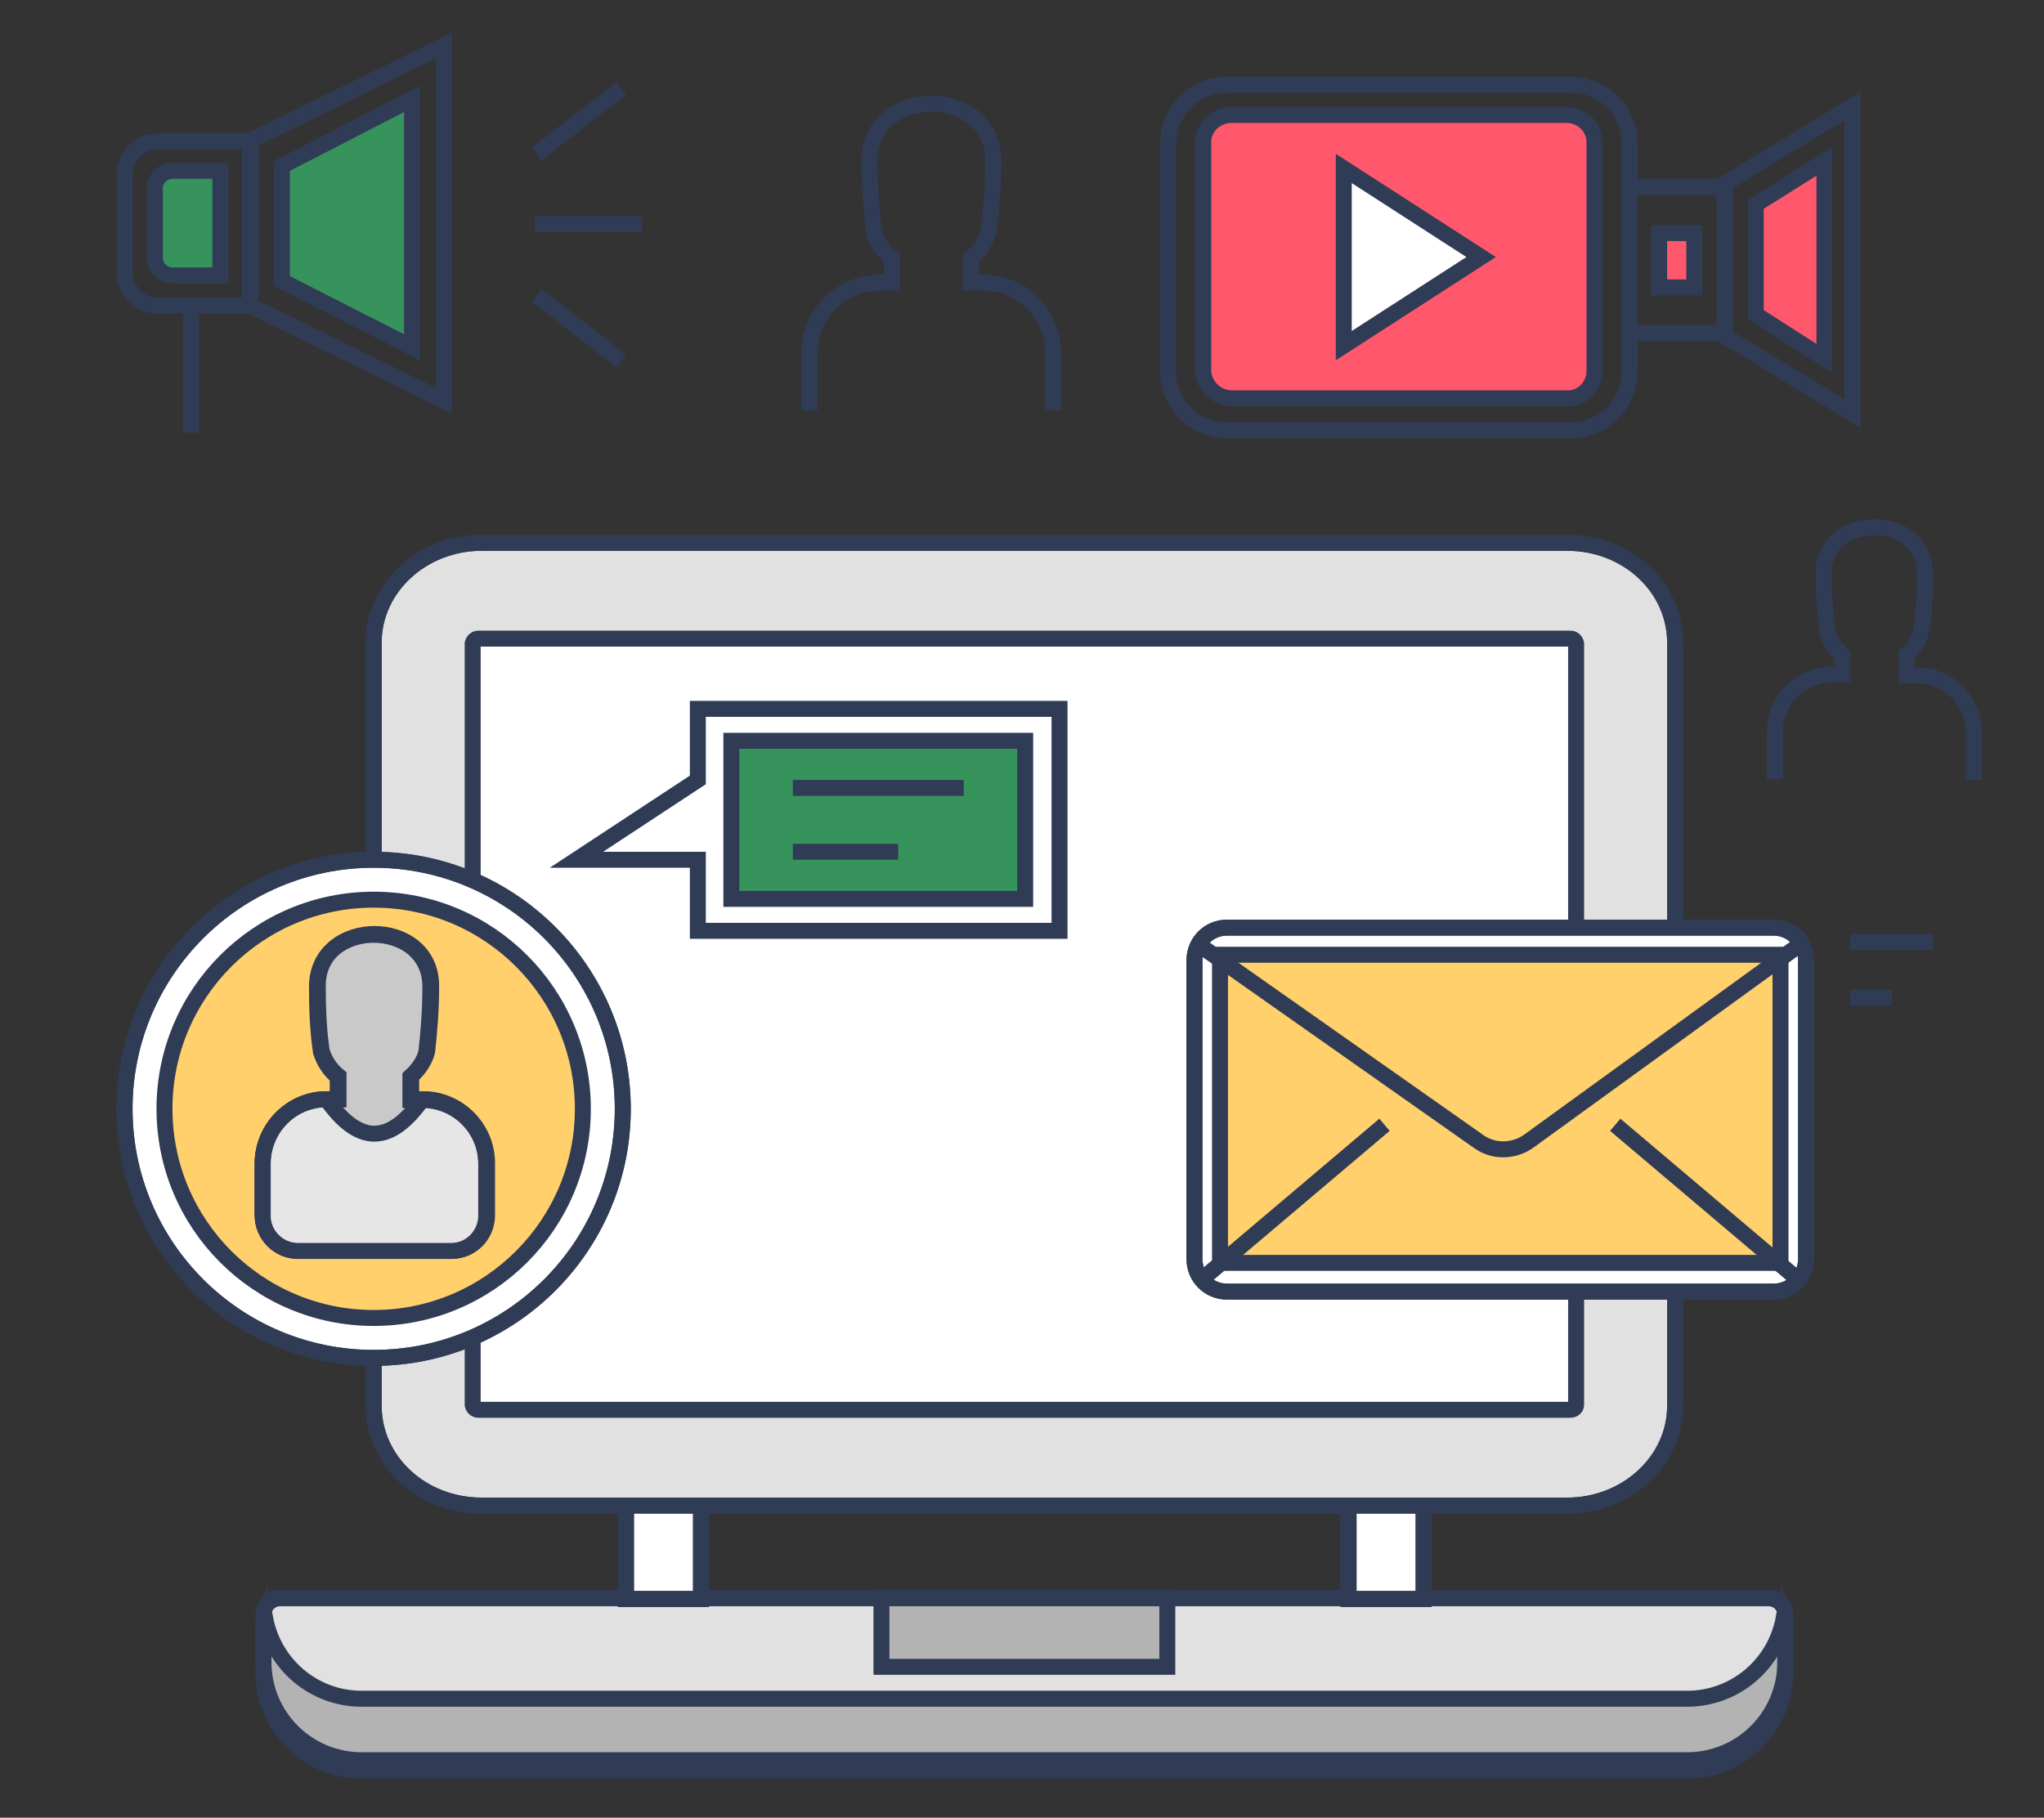
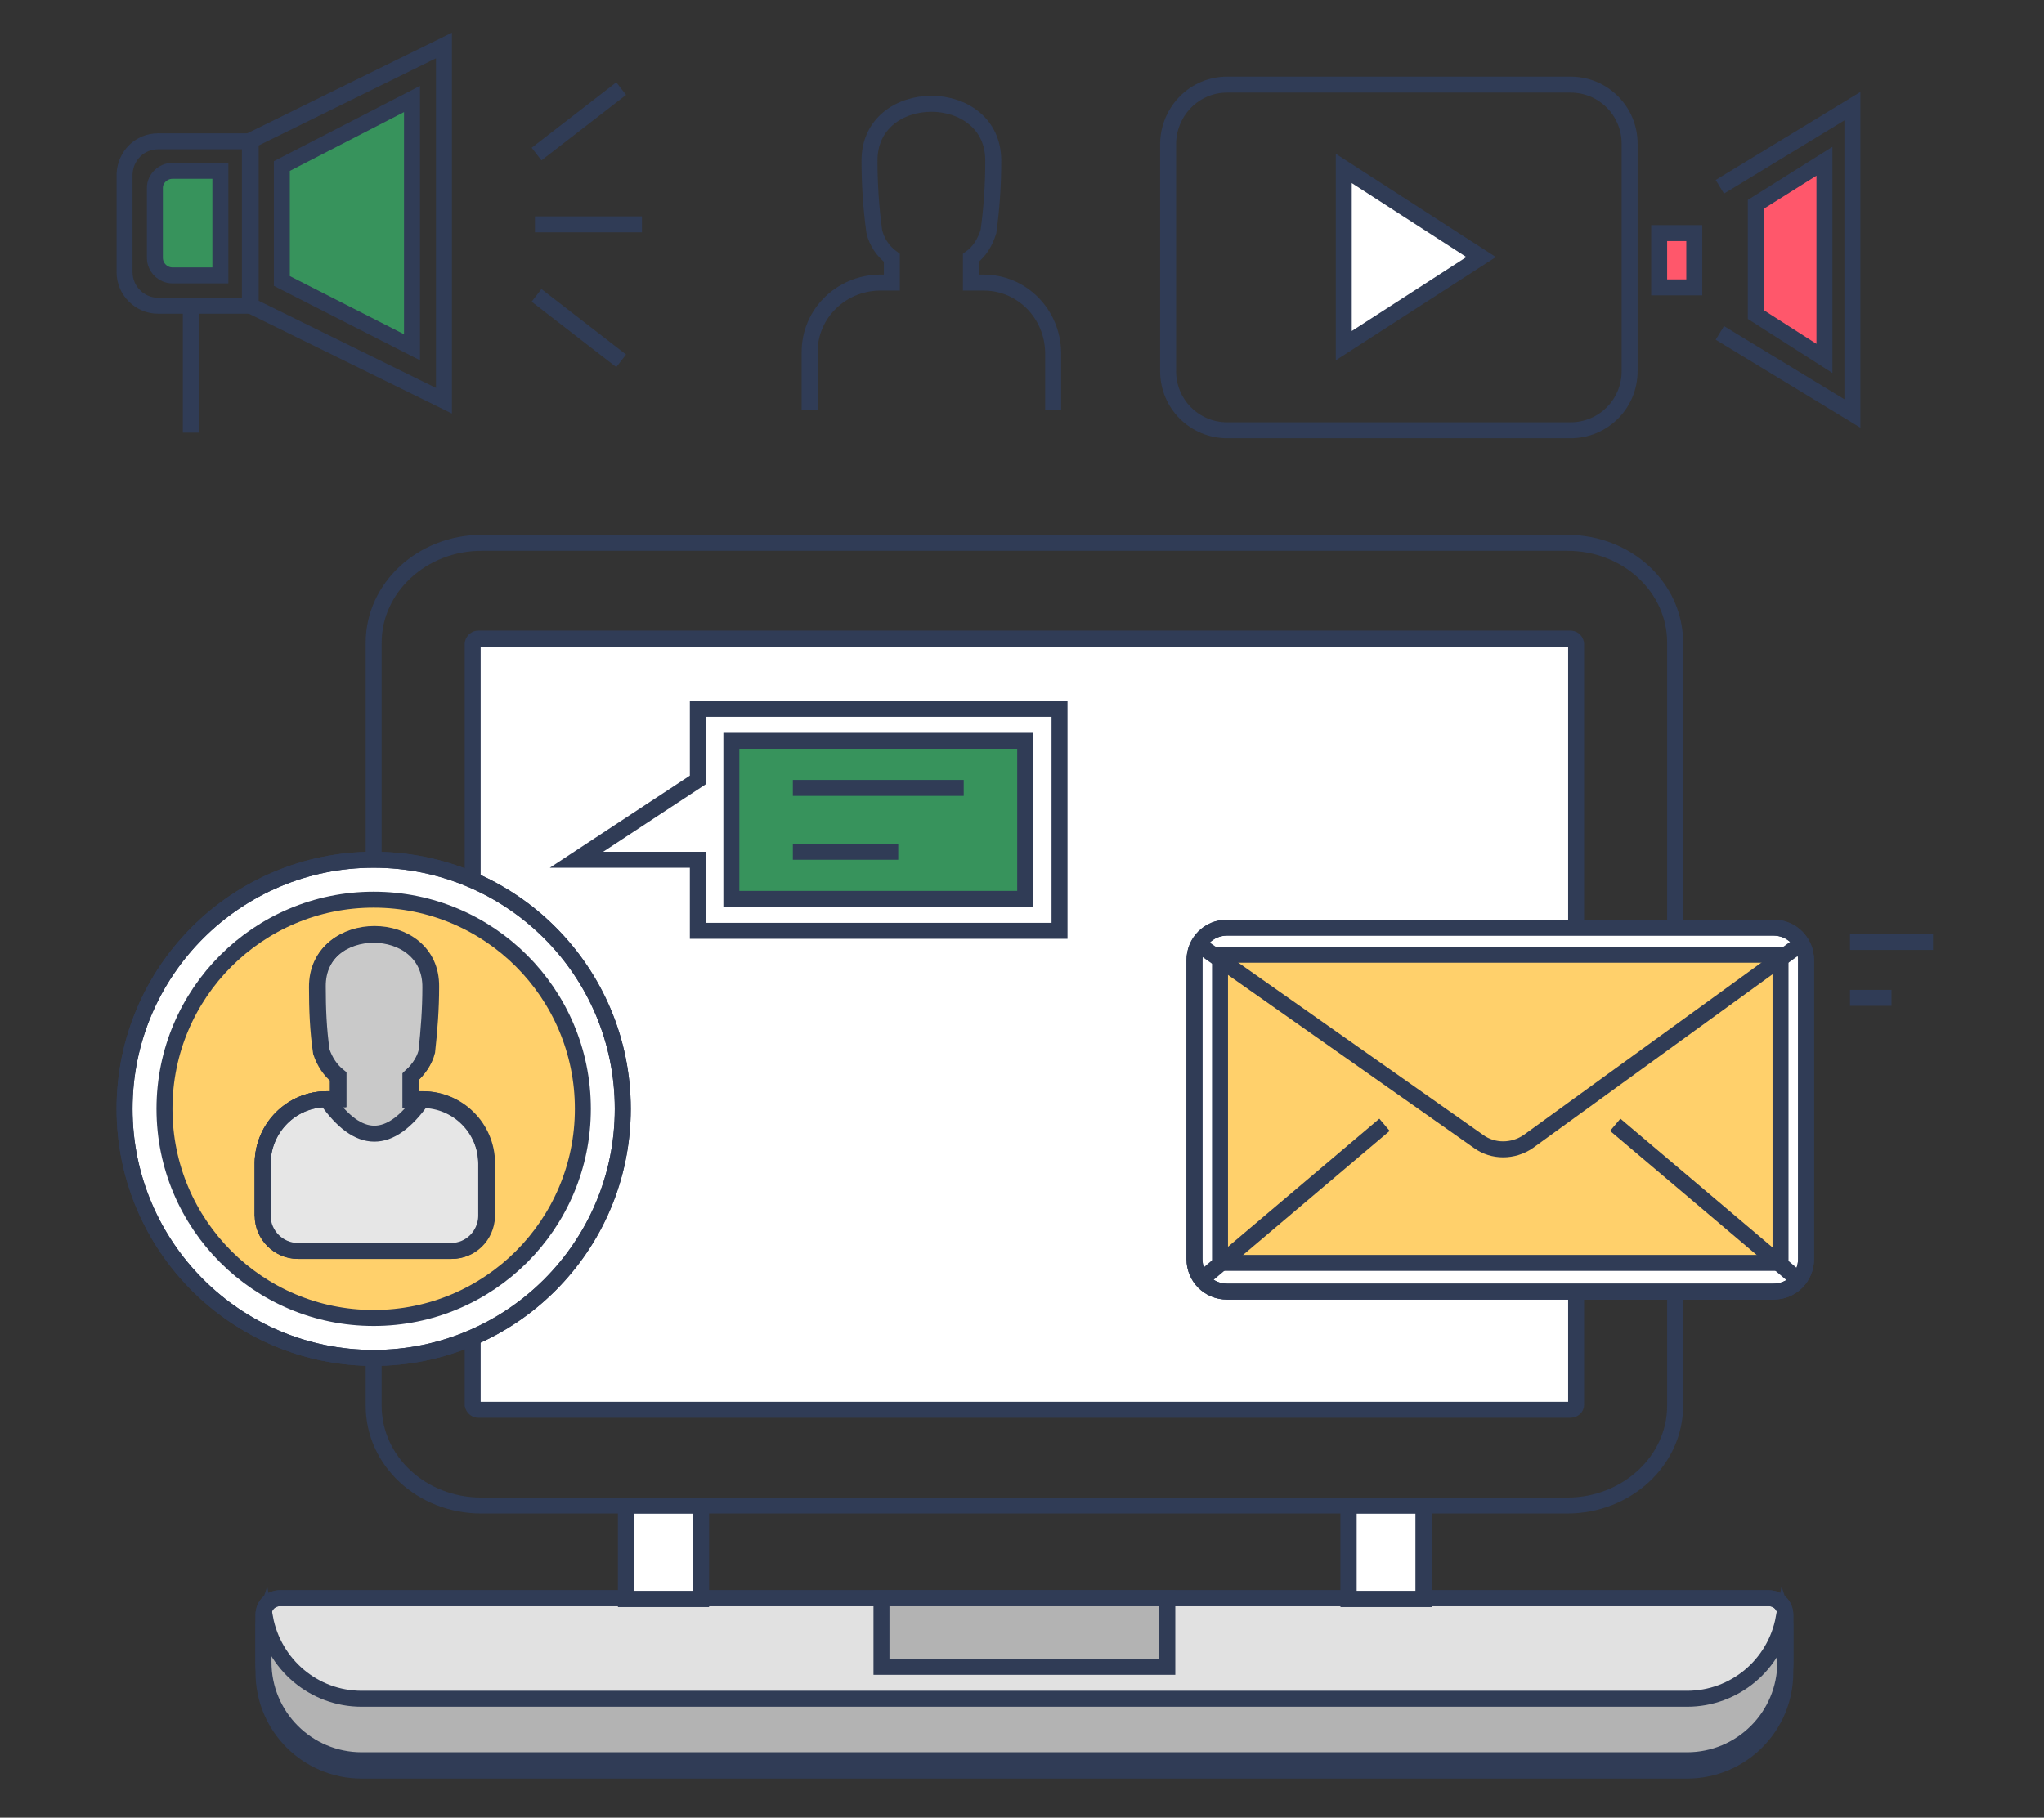
<svg xmlns="http://www.w3.org/2000/svg" version="1.1" id="Layer_1" x="0px" y="0px" viewBox="0 0 256 227.7" style="enable-background:new 0 0 256 227.7;" xml:space="preserve">
  <rect x="0" y="0" width="256" height="227.7" fill="#333333" stroke="none" />
  <style type="text/css">
	.st0{fill:none;}
	.st1{fill-rule:evenodd;clip-rule:evenodd;fill:#E1E1E1;stroke:#303C56;stroke-width:2;stroke-miterlimit:10;}
	.st2{fill:none;stroke:#303C56;stroke-width:2;stroke-miterlimit:10;}
	.st3{fill-rule:evenodd;clip-rule:evenodd;fill:#FFFFFF;stroke:#303C56;stroke-width:2;stroke-miterlimit:10;}
	.st4{fill-rule:evenodd;clip-rule:evenodd;fill:#B3B3B3;stroke:#303C56;stroke-width:2;stroke-miterlimit:10;}
	.st5{fill:#B3B3B3;stroke:#303C56;stroke-width:2;stroke-miterlimit:10;}
	.st6{fill:#FFFFFF;stroke:#303C56;stroke-width:2;stroke-miterlimit:10;}
	.st7{fill:#FFD06B;stroke:#303C56;stroke-width:2;stroke-miterlimit:10;}
	.st8{fill-rule:evenodd;clip-rule:evenodd;fill:#C9C9C9;stroke:#303C56;stroke-width:2;stroke-miterlimit:10;}
	.st9{fill-rule:evenodd;clip-rule:evenodd;fill:#E6E6E6;stroke:#303C56;stroke-width:2;stroke-miterlimit:10;}
	.st10{fill-rule:evenodd;clip-rule:evenodd;fill:#FF576B;stroke:#303C56;stroke-width:2;stroke-miterlimit:10;}
	.st11{fill:#37935C;stroke:#303C56;stroke-width:2;stroke-miterlimit:10;}
	.st12{fill-rule:evenodd;clip-rule:evenodd;fill:#37935C;stroke:#303C56;stroke-width:2;stroke-miterlimit:10;}
</style>
  <g id="Layer_1-2">
    <rect x="0.1" y="-10.8" class="st0" width="255.8" height="255.8" />
    <g id="_380874264">
-       <path class="st1" d="M60.3,68h136c7.5,0,13.5,5.6,13.5,12.5v95.6c0,6.9-6.1,12.5-13.5,12.5h-136c-7.5,0-13.5-5.6-13.5-12.5V80.5    C46.8,73.6,52.9,68,60.3,68z" />
      <path class="st2" d="M60.3,68h136c7.5,0,13.5,5.6,13.5,12.5v95.6c0,6.9-6.1,12.5-13.5,12.5h-136c-7.5,0-13.5-5.6-13.5-12.5V80.5    C46.8,73.6,52.9,68,60.3,68z" />
      <path class="st3" d="M59.9,80h136.8c0.3,0,0.6,0.2,0.7,0.6V176c0,0.3-0.3,0.6-0.7,0.6H59.9c-0.3,0-0.6-0.2-0.7-0.6V80.6    C59.3,80.2,59.6,80,59.9,80C59.9,80,59.9,80,59.9,80z" />
      <path class="st1" d="M45.3,220.5h166c6.8,0,12.3-5.5,12.3-12.3v-5.9c0-1.2-0.9-2.1-2.1-2.1H35.1c-1.2,0-2.1,0.9-2.1,2.1v5.9    C33,215,38.5,220.5,45.3,220.5z" />
      <path class="st4" d="M45.3,221.8h166c6.8,0,12.3-5.5,12.3-12.3v-5.9c0-0.3-0.1-0.6-0.2-0.9c-1.1,5.9-6.2,10.1-12.1,10.1h-166    c-6,0-11-4.3-12.1-10.1c-0.1,0.3-0.2,0.6-0.2,0.9v5.9C33,216.3,38.5,221.8,45.3,221.8z" />
      <rect x="110.4" y="200.2" class="st5" width="35.8" height="8.6" />
      <path class="st2" d="M45.3,220.5h166c6.8,0,12.3-5.5,12.3-12.3v-5.9c0-1.2-0.9-2.1-2.1-2.1H35.1c-1.2,0-2.1,0.9-2.1,2.1v5.9    C33,215,38.5,220.5,45.3,220.5z" />
      <rect x="78.4" y="188.6" class="st6" width="9.4" height="11.7" />
      <rect x="168.9" y="188.6" class="st6" width="9.4" height="11.7" />
      <rect x="78.4" y="188.6" class="st2" width="9.4" height="11.7" />
      <rect x="168.9" y="188.6" class="st2" width="9.4" height="11.7" />
    </g>
    <circle class="st6" cx="46.8" cy="138.9" r="31.2" />
    <g id="_380877936">
      <path class="st6" d="M153.7,116.2h68.4c2.3,0,4.1,1.8,4.1,4.1v37.4c0,2.3-1.8,4.1-4.1,4.1h-68.4c-2.3,0-4.1-1.8-4.1-4.1v-37.4    C149.6,118,151.4,116.2,153.7,116.2z" />
      <rect x="152.8" y="119.6" class="st7" width="70.2" height="38.6" />
      <path class="st2" d="M153.7,116.2h68.4c2.3,0,4.1,1.8,4.1,4.1v37.4c0,2.3-1.8,4.1-4.1,4.1h-68.4c-2.3,0-4.1-1.8-4.1-4.1v-37.4    C149.6,118,151.4,116.2,153.7,116.2z" />
      <path class="st2" d="M225.6,118.2L191.4,143c-1.9,1.3-4.4,1.3-6.2,0l-35.1-24.7" />
      <path class="st2" d="M150.6,160.2l22.8-19.3 M225.1,160.2l-22.8-19.3" />
      <line class="st2" x1="231.7" y1="118" x2="242.1" y2="118" />
      <line class="st2" x1="231.7" y1="125" x2="236.9" y2="125" />
    </g>
    <circle class="st7" cx="46.8" cy="138.9" r="26.2" />
    <g id="_380883600">
      <path class="st8" d="M40.9,137.7h1.5v-2.9c-1-0.8-1.7-1.9-2.1-3.1c-0.4-2.7-0.5-5.4-0.5-8.1c-0.1-8.8,14.3-8.8,14.2,0    c0,2.7-0.2,5.4-0.5,8.1c-0.3,1.2-1.1,2.3-2,3.1v2.9h1.5c4.4,0,8,3.6,8,8v6.7c-0.1,2.4-2,4.3-4.4,4.3H37.3c-2.4,0-4.4-2-4.4-4.4    v-6.7C33,141.3,36.5,137.7,40.9,137.7z" />
      <path class="st9" d="M40.9,137.7c4,5.7,7.9,5.8,12,0c4.4,0,8,3.6,8,8v6.7c-0.1,2.4-2,4.3-4.4,4.3H37.3c-2.4,0-4.4-2-4.4-4.4v-6.7    C33,141.3,36.5,137.7,40.9,137.7z" />
      <path class="st2" d="M32.9,152.4v-6.7c0-4.4,3.6-8,8-8h1.4v-2.8c-1-0.8-1.7-1.9-2.1-3.1c-0.4-2.7-0.5-5.4-0.5-8.1    c-0.1-8.8,14.3-8.8,14.2,0c0,2.7-0.2,5.4-0.5,8.1c-0.3,1.2-1.1,2.3-2,3.1v2.9h1.5c4.4,0,8,3.6,8,8v6.7" />
    </g>
    <circle class="st2" cx="46.8" cy="138.9" r="31.2" />
    <path class="st2" d="M153.7,10.6h43c4.1,0,7.4,3.3,7.4,7.4v28.5c0,4.1-3.3,7.4-7.4,7.4h-43c-4.1,0-7.4-3.3-7.4-7.4V17.9   C146.4,13.9,149.6,10.6,153.7,10.6z" />
-     <path class="st10" d="M154.3,14.4h41.9c1.9,0,3.5,1.5,3.5,3.4c0,0,0,0,0,0v28.7c0,1.9-1.6,3.5-3.5,3.4h-41.9   c-1.9,0-3.5-1.5-3.6-3.4V17.8C150.7,15.9,152.3,14.4,154.3,14.4C154.2,14.4,154.2,14.4,154.3,14.4z" />
-     <polygon class="st2" points="216,23.4 215.4,23.4 204.1,23.4 204.1,30.1 204.1,34.9 204.1,41.7 215.4,41.7 216,41.7  " />
    <polyline class="st2" points="215.4,23.4 232,13.3 232,51.8 215.4,41.7  " />
    <path class="st10" d="M212.2,29.2h-4.4v6.8h4.4V29.2z" />
    <polygon class="st3" points="168.3,21.1 185.5,32.2 168.3,43.3  " />
    <polygon class="st10" points="219.9,39.4 228.5,44.9 228.5,20.2 219.9,25.6  " />
    <polygon class="st2" points="87.4,88.8 132.7,88.8 132.7,116.6 87.4,116.6 87.4,107.7 72.2,107.7 87.4,97.7  " />
    <rect x="91.6" y="92.8" class="st11" width="36.8" height="19.8" />
    <g id="_380890056">
      <line class="st2" x1="99.3" y1="98.7" x2="120.7" y2="98.7" />
      <line class="st2" x1="99.3" y1="106.7" x2="112.5" y2="106.7" />
    </g>
-     <path class="st2" d="M222.3,97.6v-6c0-3.9,3.2-7.1,7.1-7.1h1.3v-2.5c-0.9-0.7-1.5-1.7-1.8-2.8c-0.3-2.4-0.5-4.8-0.5-7.3   c-0.1-7.8,12.8-7.8,12.7,0c0,2.4-0.1,4.9-0.5,7.3c-0.3,1.1-0.9,2.1-1.8,2.8v2.6h1.3c3.9,0,7.1,3.2,7.1,7.1v6" />
    <path class="st2" d="M101.4,51.4v-7.3c0-4.8,3.9-8.6,8.7-8.7h1.6v-3.1c-1.1-0.8-1.9-2-2.2-3.3c-0.4-2.9-0.6-5.9-0.6-8.8   c-0.1-9.6,15.6-9.6,15.5,0c0,3-0.2,5.9-0.6,8.8c-0.4,1.3-1.1,2.5-2.2,3.3v3.1h1.6c4.8,0,8.6,3.9,8.7,8.7v7.3" />
    <polygon class="st2" points="55.6,5.7 31.4,17.6 31.4,38.3 55.6,50.2  " />
    <path class="st2" d="M19.8,17.7h11.5v20.6H19.8c-2.3,0-4.2-1.9-4.2-4.2V21.8C15.7,19.5,17.5,17.7,19.8,17.7z" />
    <line class="st2" x1="67" y1="28.1" x2="80.4" y2="28.1" />
    <g id="_380892432">
      <line class="st2" x1="67.2" y1="19.3" x2="77.8" y2="11.1" />
      <line class="st2" x1="67.2" y1="37" x2="77.8" y2="45.2" />
    </g>
    <line class="st2" x1="23.9" y1="38.3" x2="23.9" y2="54.2" />
    <polygon class="st12" points="51.6,12.4 35.3,20.8 35.3,35.2 51.6,43.5  " />
    <path class="st12" d="M21.6,21.4h6v13.1h-6c-1.2,0-2.2-1-2.2-2.2v-8.8C19.4,22.4,20.4,21.4,21.6,21.4L21.6,21.4z" />
  </g>
</svg>